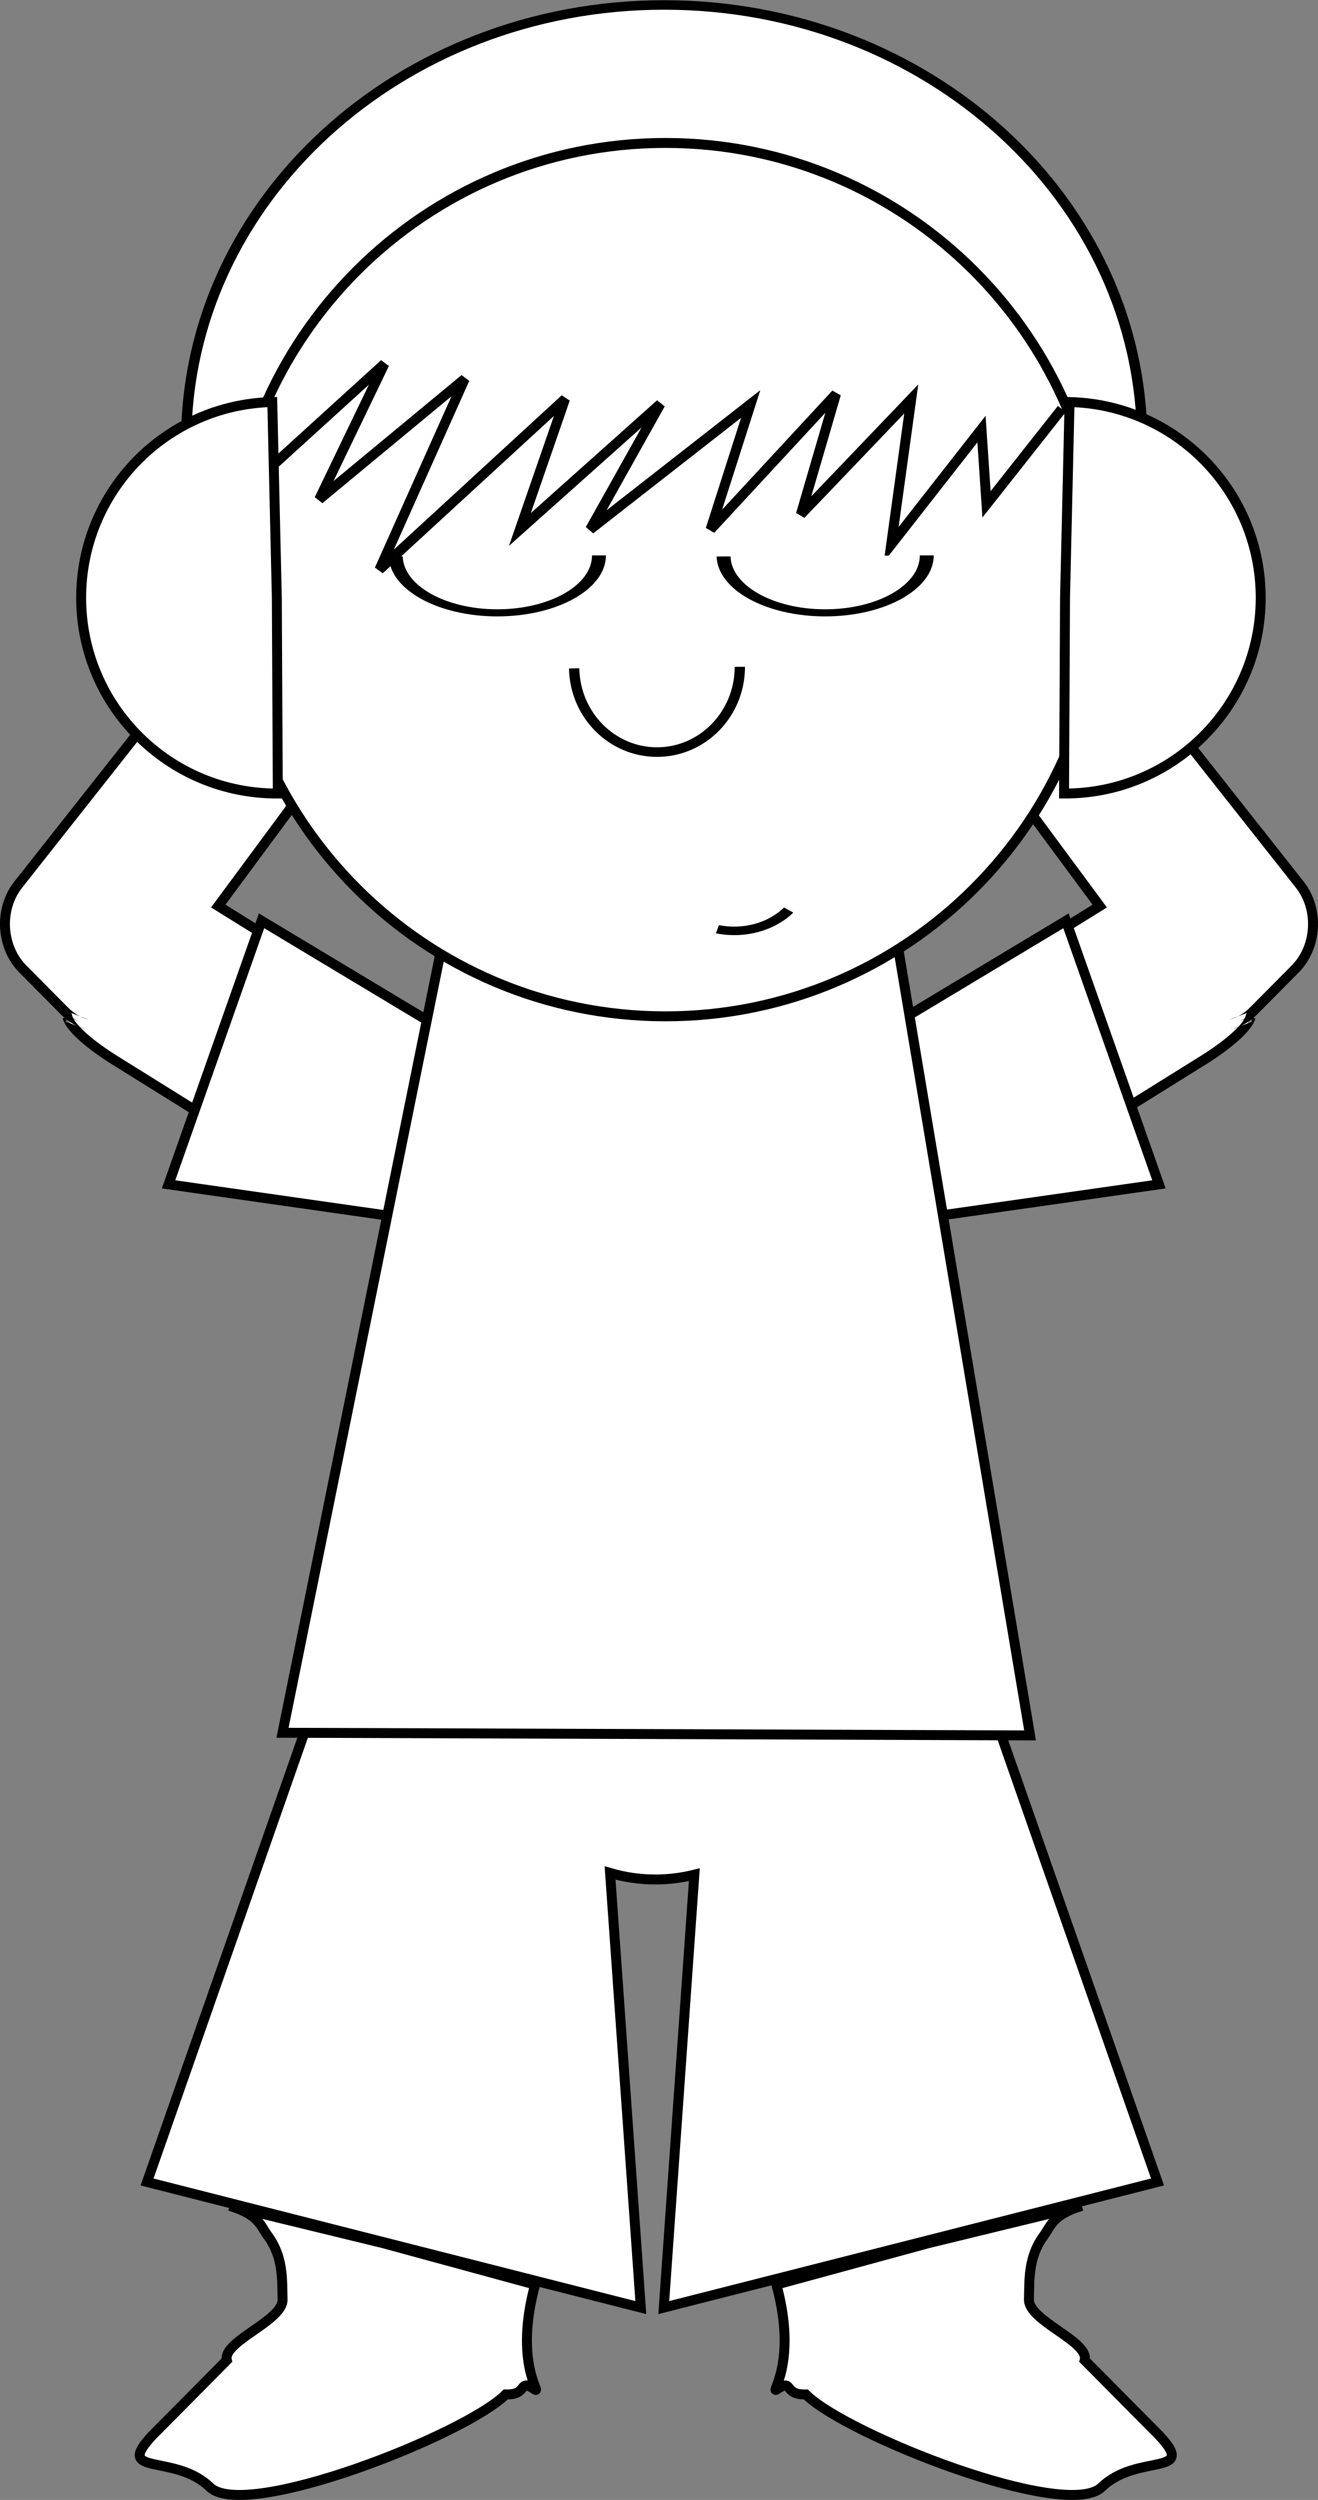
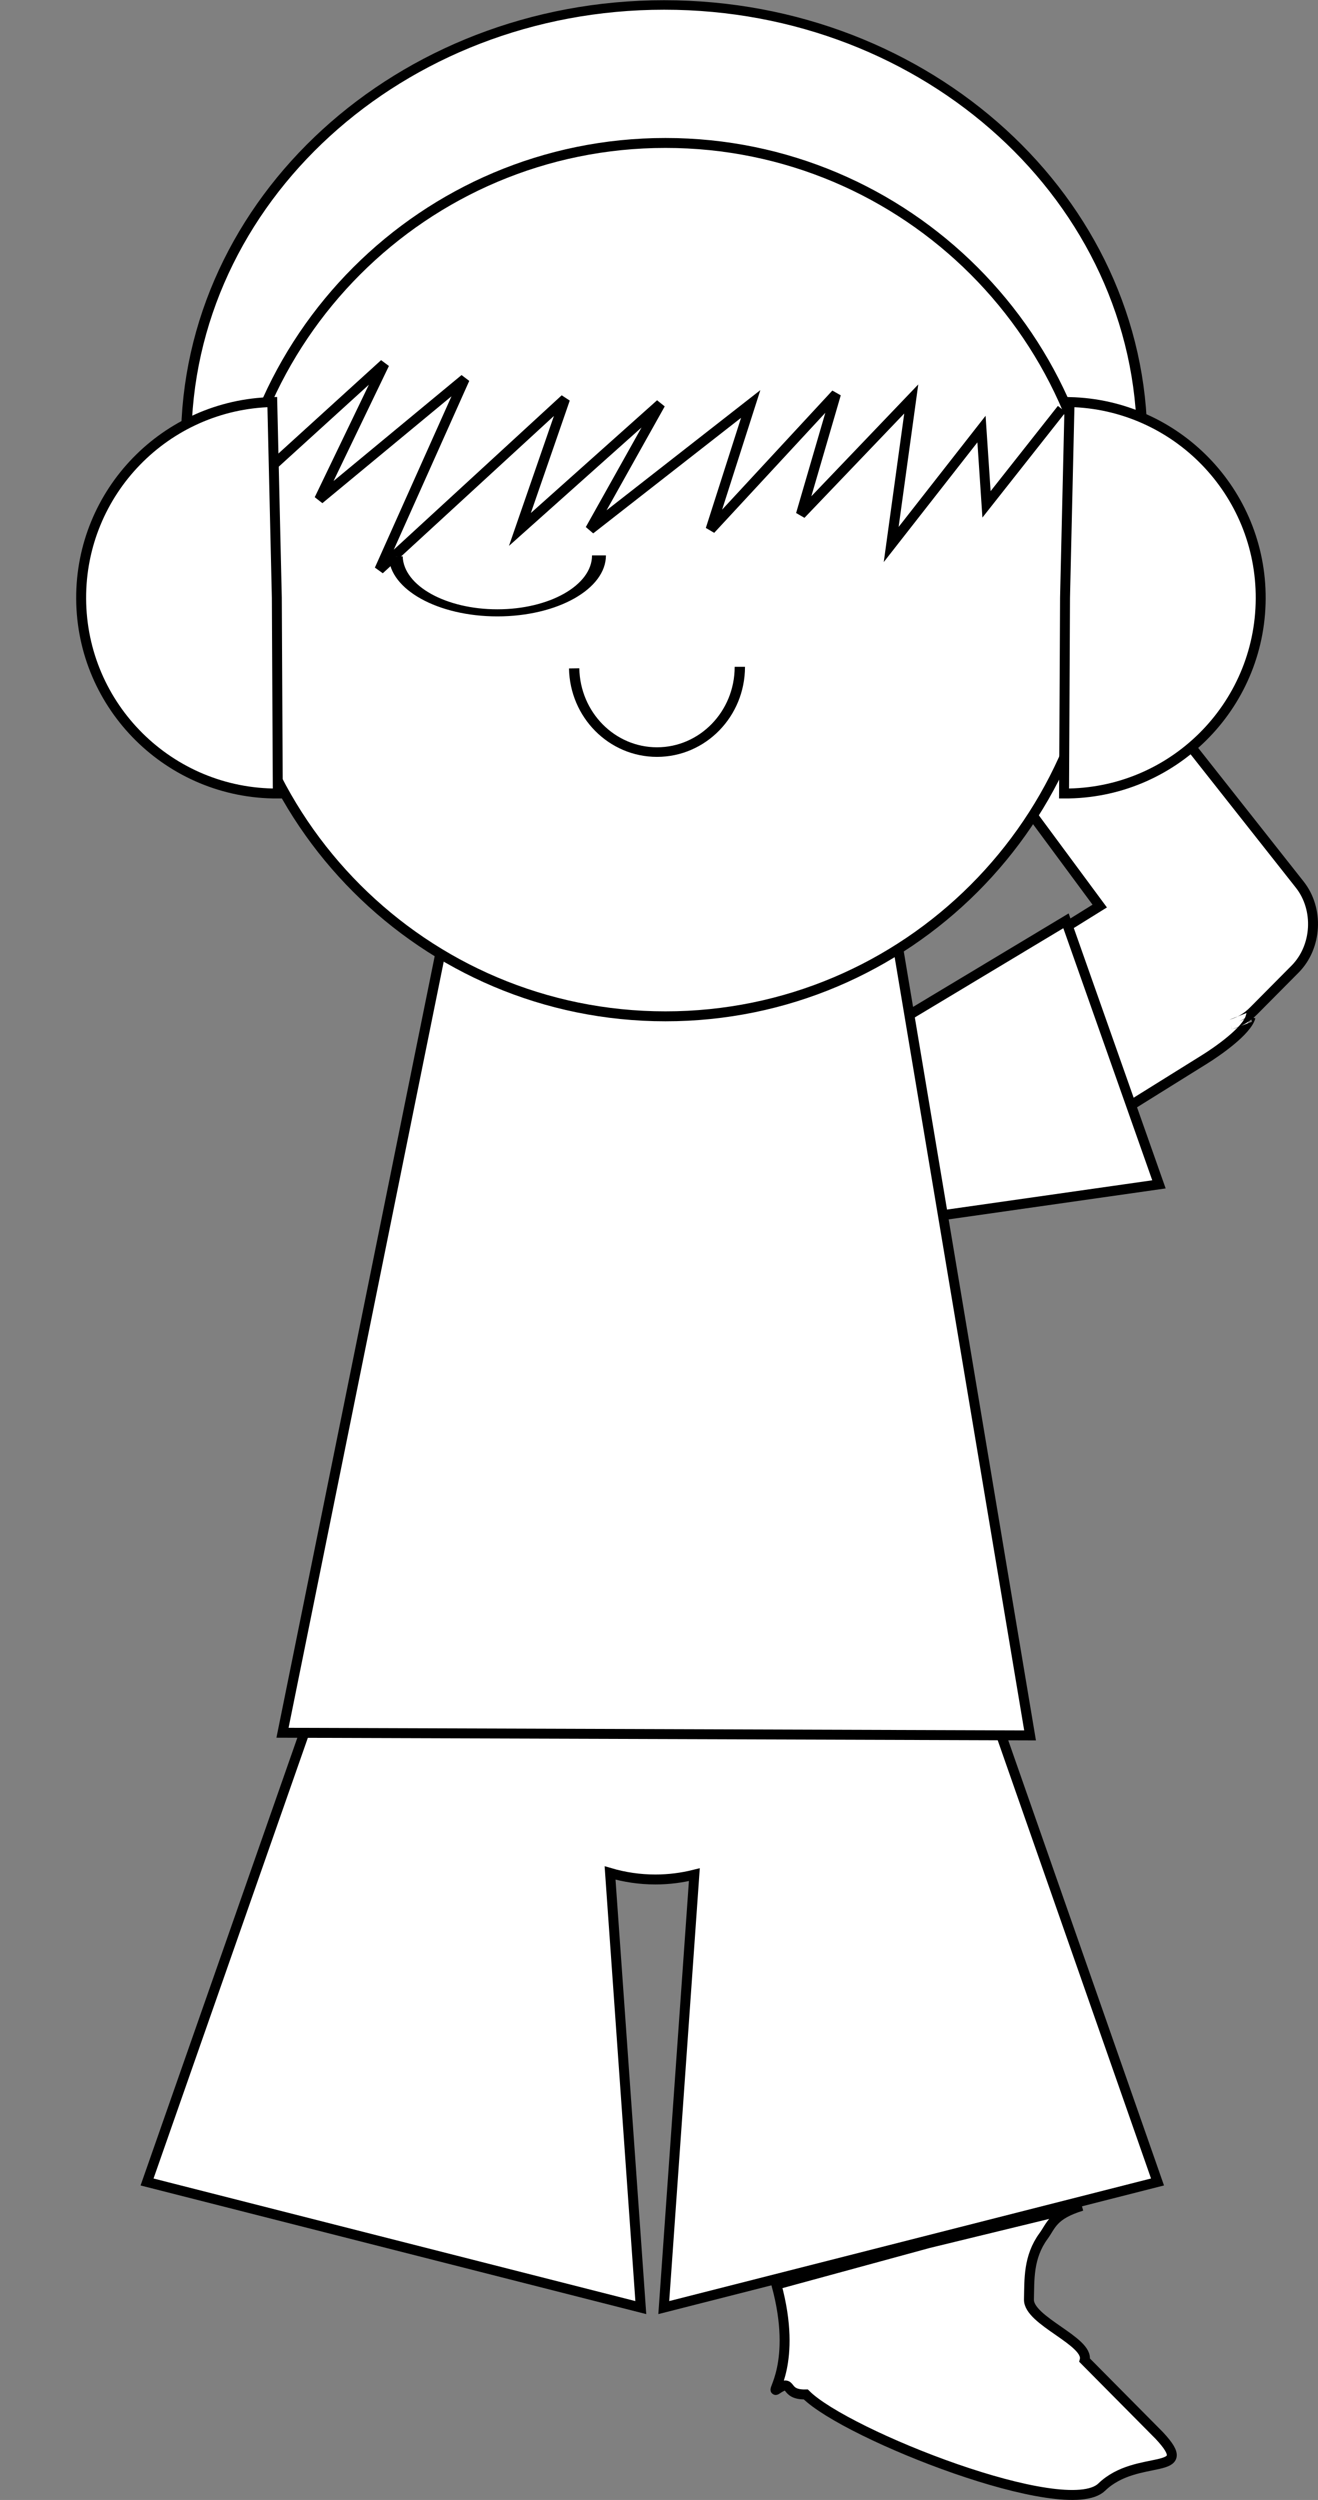
<svg xmlns="http://www.w3.org/2000/svg" xmlns:ns1="http://www.inkscape.org/namespaces/inkscape" xmlns:ns2="http://sodipodi.sourceforge.net/DTD/sodipodi-0.dtd" id="svg2" ns1:version="0.48.3.1 r9886" viewBox="0 0 453.5 859.82" version="1.1" ns2:docname="_svgclean2.svg">
  <rect x="0" y="0" width="453.5" height="859.82" fill="#808080" stroke="none" />
  <ns2:namedview id="base" bordercolor="#666666" ns1:pageshadow="2" ns1:window-y="0" pagecolor="#ffffff" ns1:zoom="0.49497475" ns1:window-width="674" ns1:window-maximized="0" ns1:window-x="0" showgrid="false" borderopacity="1.0" ns1:current-layer="layer1" ns1:cx="168.77922" ns1:cy="392.52375" ns1:window-height="645" ns1:pageopacity="0.0" ns1:document-units="px" />
  <g id="layer1" ns1:label="Capa 1" ns1:groupmode="layer" transform="translate(-157.95 -48.637)">
    <g id="g7497" transform="matrix(1.709,0,0,1.709,-232.85,-606.18)">
      <path id="path7495" ns2:rx="87.88327" ns2:ry="87.88327" style="stroke:#000000;stroke-width:1.911;fill:#ffffff" ns2:type="arc" ns2:start="0" ns2:open="true" transform="matrix(1.095,0,0,-1,-34.709,971.85)" ns2:cy="499.80875" ns2:cx="362.64478" ns2:end="3.1603446" d="m450.53 499.81c0 48.537-39.347 87.883-87.883 87.883-48.537 0-87.883-39.347-87.883-87.883 0-0.549 0.005-1.099 0.015-1.648" />
      <path id="path4676" style="stroke:#000000;stroke-width:2;fill:#ffffff" ns1:connector-curvature="0" d="m294.81 718-36.53 104.28 99.41 25.28-6.19-87.47c2.897 0.852 5.954 1.312 9.125 1.312 2.713 0 5.326-0.339 7.844-0.969l-6.156 87.125 99.406-25.281-36.5-104.28-43.656 11.094h-20.938l-20.688 0.375-45.13-11.46z" />
      <path id="path4670" d="m458.42 526.06c2.716 0.152 5.363 1.469 7.312 3.938l24.625 31.188c3.898 4.937 3.489 12.53-0.938 17l-8.344 8.406c-1.375 1.389-2.963 2.288-4.625 2.75-0.01 0.003 4.019-1.518 4.009-1.515-0.785 2.818-6.6 6.872-9.291 8.546l-36.031 22.438c-5.702 3.548-13.139 1.795-16.688-3.906l-6.938-11.125c-3.548-5.702-1.827-13.171 3.875-16.719l34.7-21.56-13.71-18.54c-3.898-4.937 1.593-4.923 6.019-9.393l8.312-8.406c2.213-2.235 5.003-3.246 7.719-3.094z" ns2:nodetypes="scccccccccccccccs" style="stroke:#000000;stroke-width:2;fill:#ffffff" ns1:connector-curvature="0" />
      <path id="path4672" ns1:connector-curvature="0" ns2:nodetypes="ccccc" style="stroke:#000000;stroke-width:2;fill:#ffffff" d="m462.01 621.51-18.72-53.041-54.687 32.848 10.302 29.19z" />
-       <path id="rect4665" ns1:connector-curvature="0" ns2:nodetypes="scccccccccccccccs" style="stroke:#000000;stroke-width:2;fill:#ffffff" d="m264.28 526.06c-2.716 0.152-5.363 1.469-7.312 3.938l-24.625 31.188c-3.898 4.937-3.489 12.53 0.938 17l8.344 8.406c1.375 1.389 2.963 2.288 4.625 2.75 0.01 0.003-4.019-1.518-4.009-1.515 0.785 2.818 6.6 6.872 9.291 8.546l36.031 22.438c5.702 3.548 13.139 1.795 16.688-3.906l6.938-11.125c3.548-5.702 1.827-13.171-3.875-16.719l-34.7-21.56 13.71-18.54c3.898-4.937-1.593-4.923-6.019-9.393l-8.31-8.41c-2.213-2.235-5.003-3.246-7.719-3.094z" />
-       <path id="path4657" d="m262.61 621.51 18.72-53.041 54.687 32.848-10.302 29.19z" ns2:nodetypes="ccccc" style="stroke:#000000;stroke-width:2;fill:#ffffff" ns1:connector-curvature="0" />
      <path id="rect4654" ns1:connector-curvature="0" ns2:nodetypes="ccccc" style="stroke:#000000;stroke-width:2;fill:#ffffff" d="m436.06 732.41-150.51-0.536 37.016-182.71 82.832 0.295z" />
      <path id="path2985" ns2:rx="87.88327" ns2:ry="87.88327" style="stroke:#000000;stroke-width:2;fill:#ffffff" ns2:type="arc" d="m450.53 499.81c0 48.537-39.347 87.883-87.883 87.883-48.537 0-87.883-39.347-87.883-87.883 0-48.537 39.347-87.883 87.883-87.883 48.537 0 87.883 39.347 87.883 87.883z" ns2:cy="499.80875" ns2:cx="362.64478" />
      <path id="path2991" ns2:rx="39.39595" ns2:ry="39.39595" style="stroke:#000000;stroke-width:2;fill:#ffffff" ns2:type="arc" d="m168.7 538.19c0 21.758-17.638 39.396-39.396 39.396-21.478 0-38.998-17.203-39.389-38.677l39.389-0.719z" transform="matrix(.005 1 -1 .005 821.95 371.46)" ns2:cy="538.19452" ns2:cx="129.29953" ns2:end="3.123347" ns2:start="0" />
      <path id="path2993" ns2:rx="39.39595" ns2:ry="39.39595" style="stroke:#000000;stroke-width:2;fill:#ffffff" ns2:type="arc" d="m168.7 538.19c0 21.758-17.638 39.396-39.396 39.396-21.478 0-38.998-17.203-39.389-38.677l39.389-0.719z" transform="matrix(-.005 1 1 .005 -94.444 371.46)" ns2:cy="538.19452" ns2:cx="129.29953" ns2:end="3.123347" ns2:start="0" />
      <path id="path2995" style="stroke:#000000;stroke-width:2;fill:none" ns1:connector-curvature="0" d="m283.85 476.58 22.223-20.203-13.132 27.274 29.294-24.244-17.173 38.386 37.376-34.345-9.091 26.264 28.284-25.254-14.142 25.254 32.325-25.254-8.081 25.254 25.254-27.274-7.071 24.244 22.223-23.234-4.041 29.294 18.183-23.234 1.01 15.152 15.152-19.193" />
-       <path id="path4685" ns1:connector-curvature="0" ns2:nodetypes="cssccscsccc" style="stroke:#000000;stroke-width:2;fill:#ffffff" d="m274.94 827.09c5.87 1.796 6.129 3.94 7.681 6.061 3.113 4.254 2.842 8.78 2.944 12.773 0.111 4.318-12.186 8.431-11.219 12.228l-15.013 15.143c-7.854 8.383 4.437 3.486 11.576 10.388 7.149 6.912 51.487-10.542 59.58-18.647 4.717 0.12 2.384-3.328 5.849-0.999 1.532 1.03-4.277-5.135 0.07-21.104l-30.625-8.344z" />
      <path id="path4706" d="m446.46 827.09c-5.87 1.796-6.129 3.94-7.681 6.061-3.113 4.254-2.842 8.78-2.944 12.773-0.111 4.318 12.186 8.431 11.219 12.228l15.013 15.143c7.854 8.383-4.437 3.486-11.576 10.388-7.149 6.912-51.487-10.542-59.58-18.647-4.717 0.12-2.384-3.328-5.849-0.999-1.532 1.03 4.277-5.135-0.07-21.104l30.625-8.344z" ns2:nodetypes="cssccscsccc" style="stroke:#000000;stroke-width:2;fill:#ffffff" ns1:connector-curvature="0" />
      <path id="path7487" ns2:rx="20" ns2:ry="22.142857" style="fill-rule:evenodd;stroke:#000000;stroke-width:2.489;fill:#ffffff" ns2:type="arc" d="m-191.43 695.93c0 12.229-8.954 22.143-20 22.143-10.903 0-19.798-9.669-19.997-21.739" ns2:open="true" transform="matrix(.834 0 0 .775 537.28 -21.991)" ns2:cy="695.93359" ns2:cx="-211.42857" ns2:end="3.123347" ns2:start="0" />
      <path id="path7489" ns2:rx="20" ns2:ry="22.142857" style="fill-rule:evenodd;stroke:#000000;stroke-width:2.736;fill:#ffffff" ns2:type="arc" d="m-191.43 695.93c0 12.229-8.954 22.143-20 22.143-10.903 0-19.798-9.669-19.997-21.739" ns2:open="true" transform="matrix(1.023 0 0 .522 545.1 131.66)" ns2:cy="695.93359" ns2:cx="-211.42857" ns2:end="3.123347" ns2:start="0" />
-       <path id="path7491" ns2:rx="20" ns2:ry="22.142857" style="fill-rule:evenodd;stroke:#000000;stroke-width:2.736;fill:#ffffff" ns2:type="arc" d="m-191.43 695.93c0 12.229-8.954 22.143-20 22.143-10.903 0-19.798-9.669-19.997-21.739" ns2:open="true" transform="matrix(1.023 0 0 .522 611.1 131.66)" ns2:cy="695.93359" ns2:cx="-211.42857" ns2:end="3.123347" ns2:start="0" />
-       <path id="path7493" ns2:rx="20" ns2:ry="22.142857" style="fill-rule:evenodd;stroke:#000000;stroke-width:3.282;fill:#ffffff" ns2:type="arc" d="m-196.01 710.04c-4.886 6.547-12.724 9.423-20.174 7.404" ns2:open="true" transform="matrix(.711 0 0 .522 526.82 195.66)" ns2:cy="695.93359" ns2:cx="-211.42857" ns2:end="1.8109076" ns2:start="0.69053423" />
    </g>
  </g>
</svg>